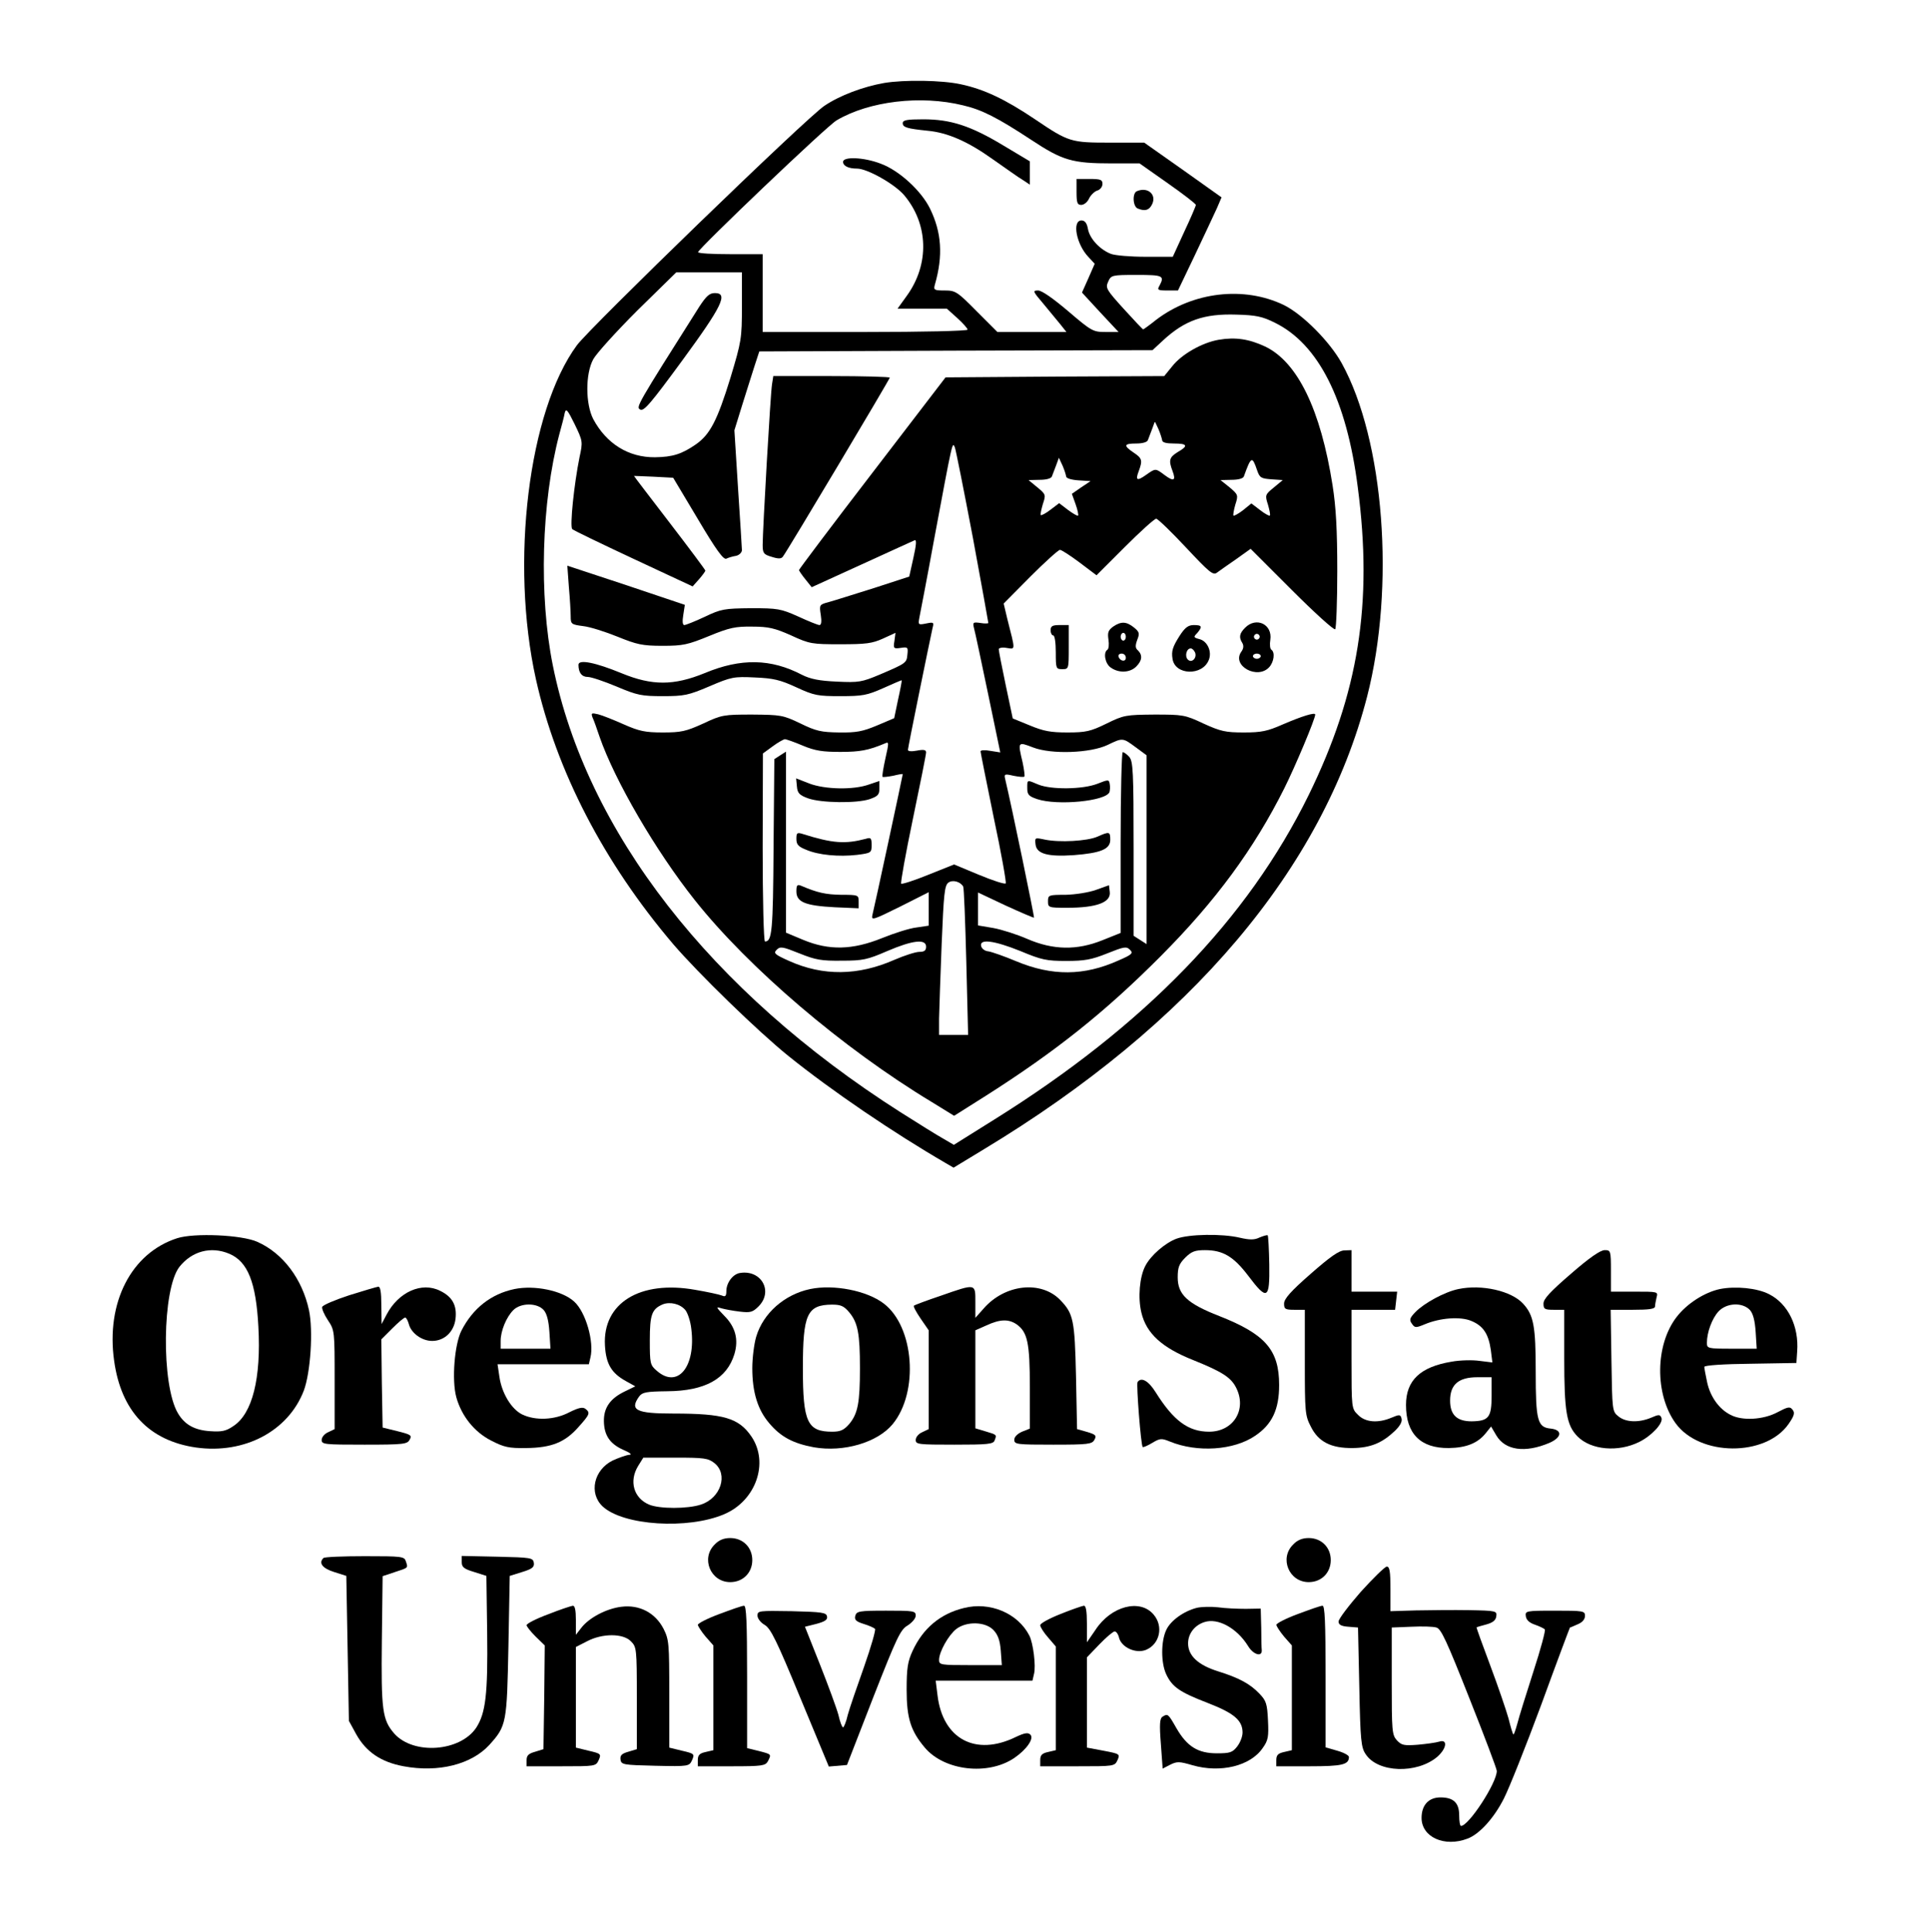
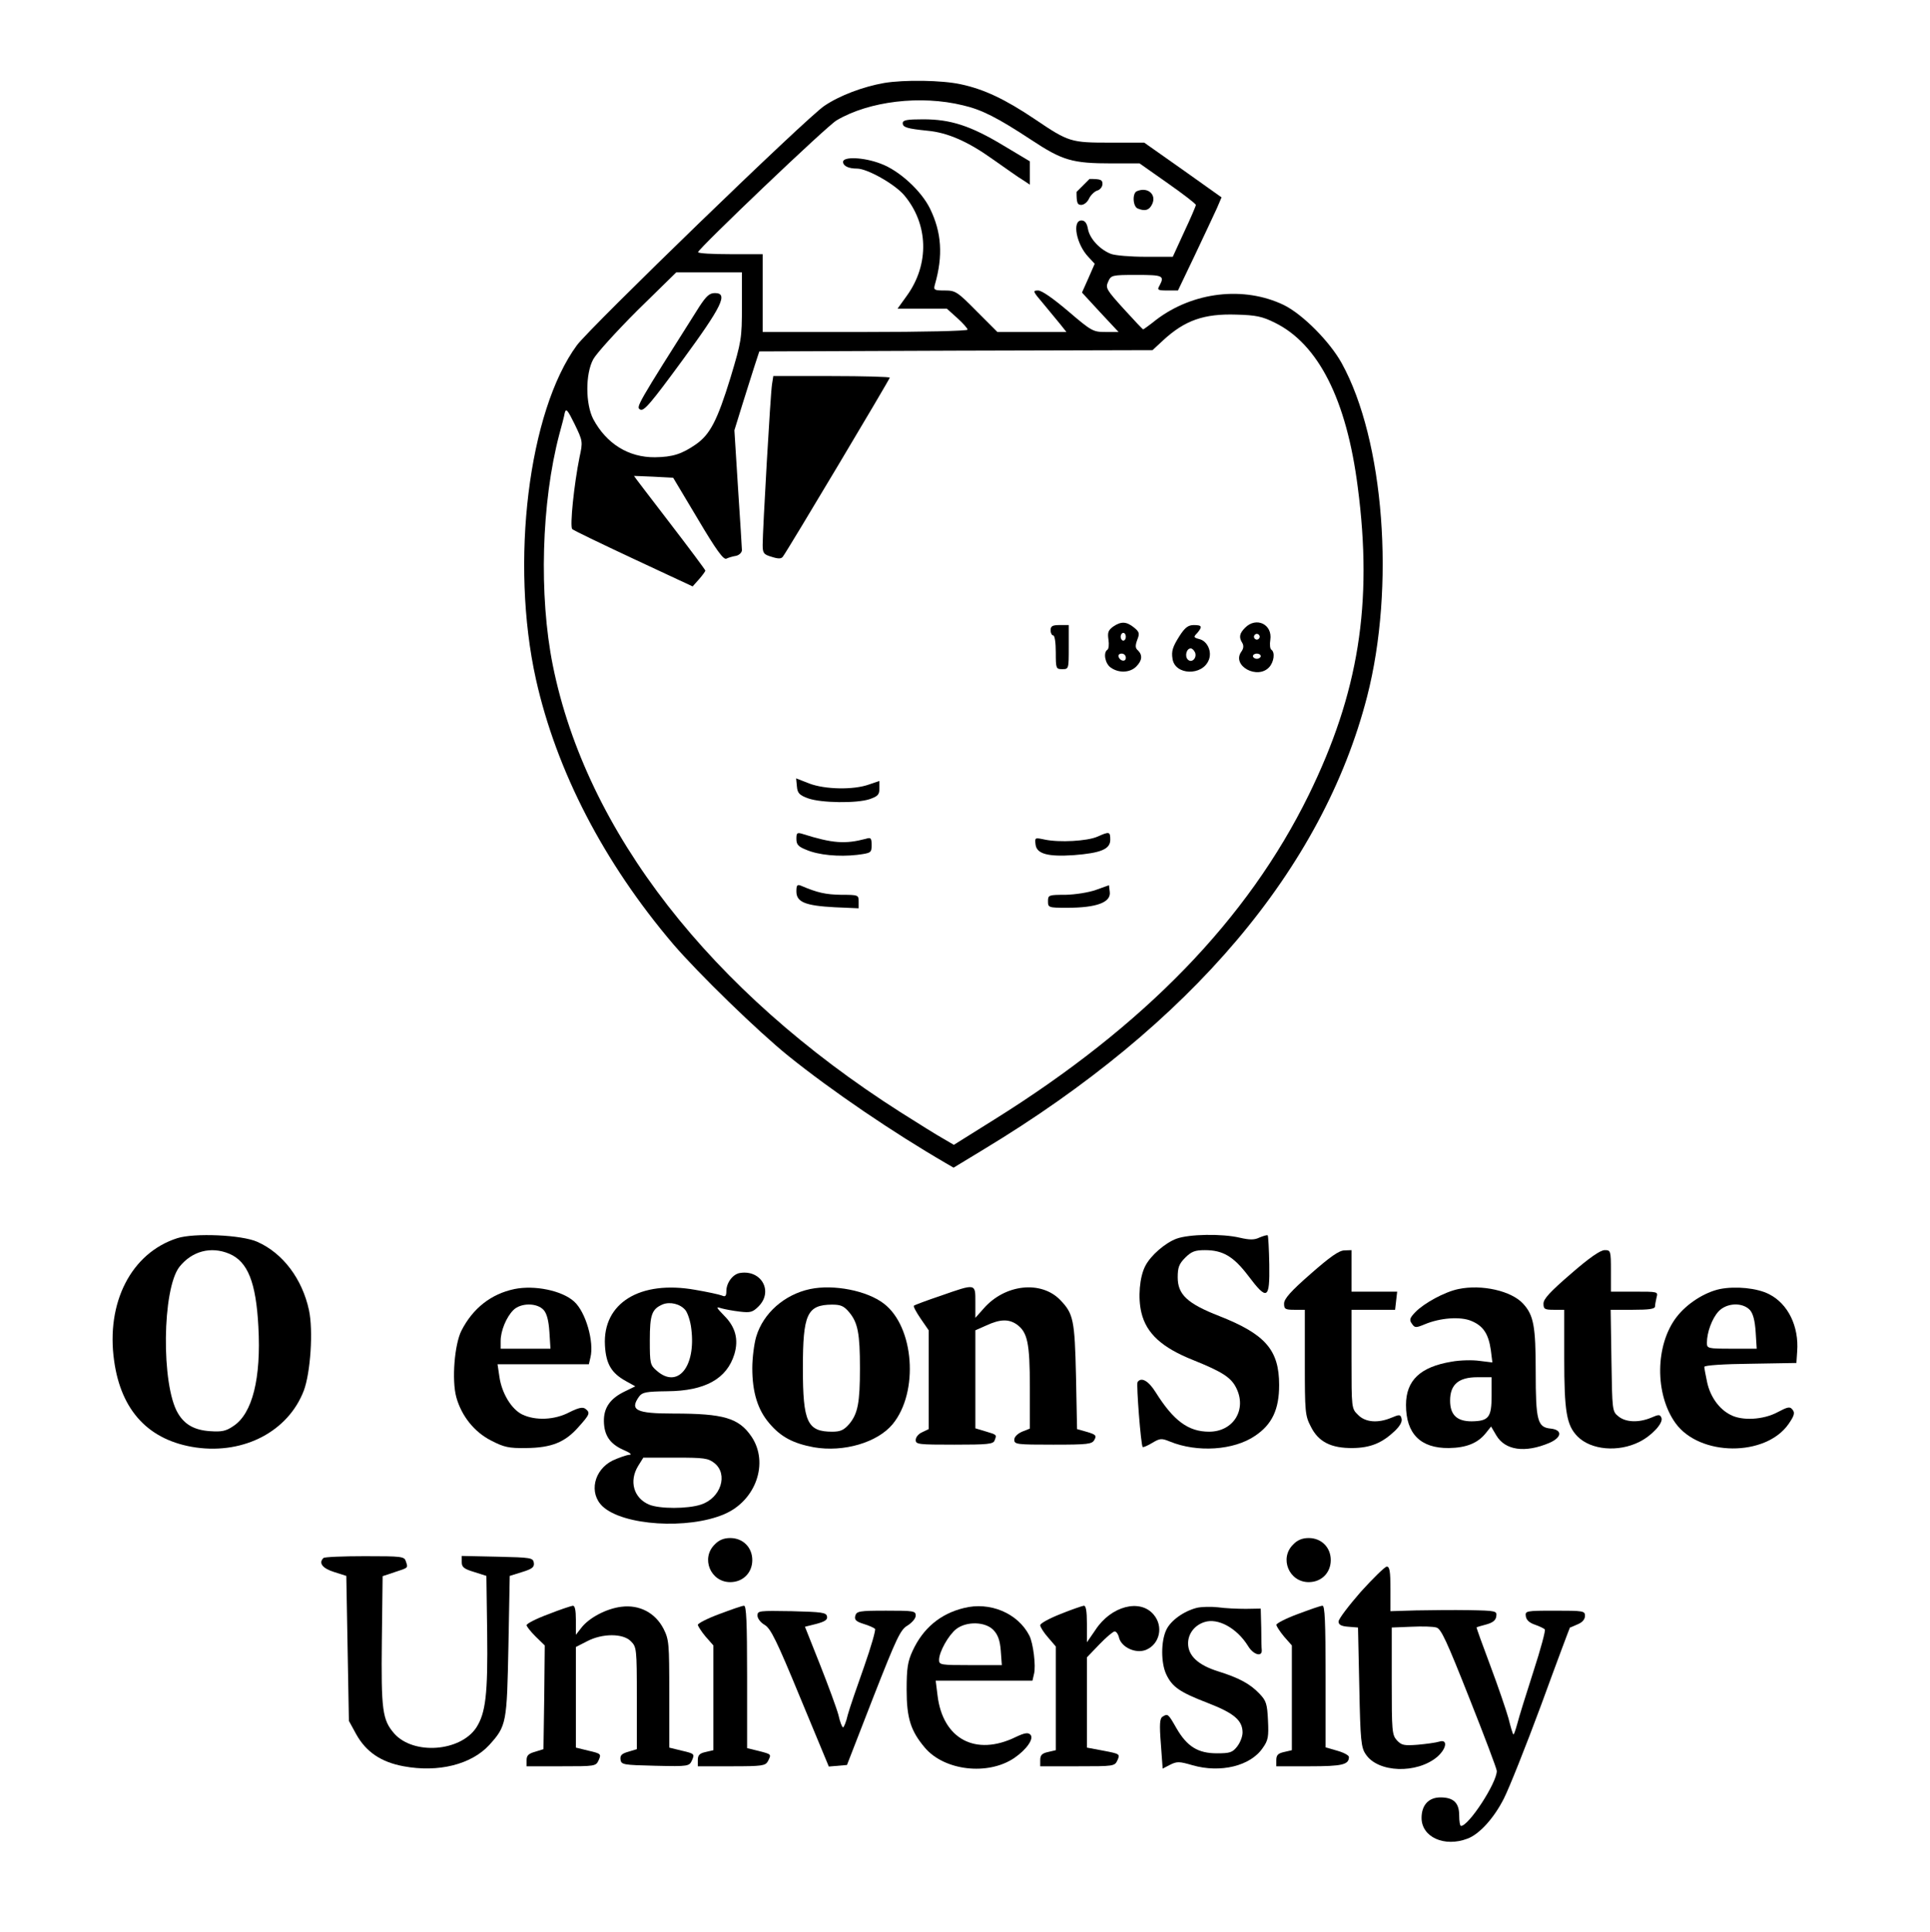
<svg xmlns="http://www.w3.org/2000/svg" version="1.0" width="744pt" height="745pt" viewBox="0 0 744 745" preserveAspectRatio="xMidYMid meet">
  <g transform="translate(0,745) scale(0.1,-0.1)" fill="#000000" stroke="none">
    <path d="M3408 7130 c-80 -14 -171 -48 -230 -88 -66 -43 -902 -853 -954 -923 -187 -254 -258 -838 -158 -1288 79 -354 262 -707 529 -1021 96 -112 326 -336 445 -432 168 -135 402 -294 605 -412 l31 -18 117 71 c798 482 1306 1082 1477 1745 109 424 66 989 -98 1286 -46 83 -150 188 -223 224 -154 74 -350 51 -492 -57 -26 -21 -49 -37 -50 -37 -2 0 -36 36 -75 79 -68 75 -71 81 -60 105 11 25 14 26 110 26 101 0 108 -3 88 -41 -10 -17 -7 -19 30 -19 l41 0 66 138 c36 75 73 156 84 179 l18 42 -149 106 -149 105 -131 0 c-152 0 -160 2 -290 90 -116 78 -197 116 -286 135 -73 16 -218 18 -296 5z m304 -86 c73 -17 132 -47 263 -133 121 -80 158 -91 312 -91 l106 0 108 -76 c60 -42 109 -80 109 -84 0 -4 -20 -51 -45 -104 l-44 -96 -105 0 c-58 0 -117 5 -133 11 -42 16 -82 58 -89 96 -4 23 -12 33 -25 33 -37 0 -20 -92 27 -141 l24 -26 -24 -55 -25 -56 70 -76 71 -76 -50 0 c-48 0 -54 3 -144 80 -59 50 -102 80 -116 80 -22 0 -21 -3 20 -51 23 -28 53 -64 66 -80 l23 -29 -133 0 -133 0 -80 80 c-75 76 -82 80 -123 80 -41 0 -44 2 -38 23 32 111 26 201 -19 293 -34 69 -119 147 -190 173 -65 25 -145 28 -145 7 0 -16 21 -26 54 -26 39 0 144 -59 181 -102 94 -111 99 -266 11 -388 l-36 -50 95 0 95 0 40 -36 c22 -20 40 -40 40 -45 0 -5 -173 -9 -395 -9 l-395 0 0 150 0 150 -125 0 c-69 0 -124 3 -124 8 3 15 496 486 534 508 125 74 324 98 487 58z m-852 -774 c0 -126 -2 -136 -44 -276 -51 -166 -79 -219 -133 -257 -55 -38 -90 -49 -158 -50 -102 -1 -187 52 -238 147 -30 58 -31 174 0 231 12 22 88 106 170 188 l150 147 126 0 127 0 0 -130z m2054 -64 c168 -82 277 -297 320 -634 59 -449 3 -795 -189 -1187 -235 -479 -633 -890 -1213 -1252 l-155 -97 -41 24 c-22 12 -97 59 -165 102 -733 467 -1211 1082 -1340 1723 -54 269 -44 628 25 890 9 33 19 70 21 83 5 19 11 12 38 -43 32 -66 32 -68 19 -128 -21 -104 -38 -267 -28 -277 5 -5 111 -56 237 -115 l227 -106 25 28 c13 15 24 30 24 33 0 3 -62 86 -138 185 -76 99 -138 180 -137 180 0 0 35 -1 76 -3 l75 -4 95 -159 c71 -120 99 -158 110 -153 8 4 25 9 38 11 12 3 22 13 22 22 0 9 -7 116 -15 239 l-14 223 30 97 c17 53 38 122 48 152 l18 55 758 3 758 2 42 39 c83 76 156 102 281 98 75 -2 100 -7 148 -31z" />
    <path d="M3480 6975 c0 -16 17 -21 95 -29 78 -7 157 -42 252 -110 49 -34 100 -71 116 -80 l27 -18 0 45 0 45 -102 61 c-126 76 -203 101 -309 101 -63 0 -79 -3 -79 -15z" />
-     <path d="M4150 6710 c0 -42 3 -50 18 -50 11 0 24 11 30 24 6 13 20 27 31 31 12 3 21 15 21 26 0 16 -7 19 -50 19 l-50 0 0 -50z" />
+     <path d="M4150 6710 c0 -42 3 -50 18 -50 11 0 24 11 30 24 6 13 20 27 31 31 12 3 21 15 21 26 0 16 -7 19 -50 19 z" />
    <path d="M4383 6713 c-19 -7 -16 -60 3 -67 27 -11 43 -7 54 14 21 38 -14 71 -57 53z" />
    <path d="M2696 6268 c-243 -384 -245 -388 -228 -397 14 -8 41 24 162 189 154 210 178 260 126 260 -21 0 -33 -11 -60 -52z" />
-     <path d="M4698 6140 c-64 -11 -143 -56 -179 -102 l-31 -38 -421 -2 -422 -3 -282 -368 c-156 -203 -283 -372 -283 -375 1 -4 12 -20 25 -36 l24 -30 193 88 c106 49 198 90 204 93 8 3 6 -19 -5 -68 l-16 -72 -135 -44 c-74 -23 -152 -48 -174 -54 -38 -10 -38 -11 -32 -50 4 -25 2 -39 -5 -39 -6 0 -43 15 -82 33 -67 30 -79 32 -182 32 -103 -1 -115 -3 -178 -33 -38 -18 -74 -32 -79 -32 -7 0 -8 15 -4 39 l6 39 -226 76 -227 75 6 -82 c4 -45 7 -96 7 -113 0 -30 2 -32 48 -38 27 -3 86 -22 133 -41 74 -30 95 -35 173 -35 79 0 97 4 180 38 78 32 101 37 166 36 63 0 87 -6 150 -34 71 -33 81 -34 190 -34 98 0 122 3 164 22 l48 22 -4 -31 c-5 -29 -3 -31 24 -27 27 4 29 3 26 -25 -3 -33 -4 -34 -107 -78 -69 -29 -81 -31 -165 -27 -68 3 -102 10 -134 26 -120 63 -236 65 -375 7 -120 -49 -203 -49 -320 -1 -102 42 -167 55 -167 33 0 -31 13 -47 36 -47 13 0 63 -17 111 -37 80 -34 97 -37 178 -37 82 0 98 3 180 38 84 36 94 38 175 34 71 -3 97 -9 160 -38 69 -32 83 -34 170 -34 85 0 102 3 165 31 38 17 70 31 71 30 1 -1 -5 -34 -14 -74 l-15 -72 -66 -28 c-55 -23 -79 -28 -146 -27 -69 1 -89 5 -150 35 -67 32 -75 33 -185 34 -110 0 -118 -1 -190 -35 -66 -30 -85 -34 -155 -34 -68 0 -91 5 -150 31 -38 17 -83 35 -99 39 -26 6 -28 5 -22 -12 5 -10 17 -44 27 -74 59 -170 217 -441 367 -630 208 -262 571 -572 914 -779 l86 -53 122 77 c269 171 460 323 675 539 211 212 359 413 476 647 42 84 119 267 119 284 0 10 -53 -7 -125 -38 -59 -26 -82 -31 -150 -31 -70 0 -89 4 -155 34 -72 34 -80 35 -190 35 -110 -1 -118 -2 -185 -35 -61 -30 -80 -34 -150 -34 -65 0 -92 5 -145 27 l-66 27 -27 128 c-15 71 -27 133 -27 139 0 5 14 8 30 5 35 -5 35 -14 3 112 l-14 59 103 104 c56 56 108 103 114 103 6 0 40 -22 76 -49 l65 -49 109 109 c60 60 114 109 121 109 6 0 58 -50 114 -110 91 -97 105 -109 120 -98 10 7 43 31 74 52 l56 40 159 -159 c88 -88 163 -156 167 -151 4 4 8 105 8 224 0 160 -5 247 -18 330 -46 293 -135 476 -260 536 -62 29 -115 37 -179 26z m-218 -387 c0 -9 16 -13 45 -13 53 0 57 -9 15 -33 -32 -20 -36 -31 -20 -73 14 -37 5 -42 -30 -16 -36 27 -35 27 -72 1 -35 -25 -42 -21 -28 15 15 41 13 49 -20 71 -40 27 -38 35 10 35 24 0 42 5 45 13 2 6 10 26 16 42 l11 30 14 -30 c7 -16 13 -36 14 -42z m-730 -374 c33 -179 60 -328 60 -331 0 -2 -14 -3 -30 0 -29 4 -31 3 -25 -21 4 -14 28 -127 54 -252 l47 -226 -38 6 c-21 4 -38 3 -38 -2 0 -4 23 -119 51 -256 29 -136 49 -250 46 -253 -4 -4 -50 11 -103 33 l-96 40 -100 -40 c-54 -22 -101 -37 -104 -34 -3 3 17 115 45 249 28 134 51 249 51 257 0 10 -9 12 -35 7 -21 -4 -35 -3 -35 3 0 9 82 411 95 470 6 22 4 23 -25 17 -30 -6 -31 -5 -26 22 3 15 29 149 56 297 73 391 71 383 81 360 4 -11 35 -167 69 -346z m360 234 c0 -7 19 -13 47 -15 l47 -3 -36 -24 -36 -25 14 -39 c8 -22 12 -42 10 -45 -3 -2 -20 8 -39 22 l-34 26 -33 -25 c-18 -14 -35 -23 -38 -21 -2 3 2 21 8 42 12 36 12 38 -21 65 l-34 28 43 1 c25 0 44 5 47 13 2 6 10 26 16 42 l11 30 14 -30 c7 -16 13 -35 14 -42z m736 24 c10 -29 15 -32 55 -35 l44 -3 -35 -29 c-33 -27 -34 -29 -22 -66 6 -21 10 -40 7 -42 -2 -2 -19 7 -37 21 l-34 26 -32 -26 c-18 -14 -35 -23 -37 -21 -2 2 1 21 7 42 12 37 11 39 -22 67 l-35 28 43 1 c25 0 44 5 47 13 28 78 32 80 51 24z m-1751 -1062 c48 -20 77 -24 145 -24 75 0 108 6 172 33 15 7 15 3 1 -59 -8 -36 -13 -68 -11 -70 2 -2 20 0 41 4 20 5 37 8 37 6 0 -4 -110 -517 -117 -543 -5 -22 3 -19 106 32 l111 56 0 -64 0 -65 -47 -7 c-27 -3 -86 -22 -133 -41 -114 -46 -204 -48 -303 -7 l-67 28 0 349 0 349 -22 -14 -23 -15 -3 -338 c-2 -328 -6 -365 -33 -365 -5 0 -9 161 -9 363 l1 362 37 27 c20 15 42 27 47 28 6 0 37 -11 70 -25z m1283 -6 l42 -31 0 -364 0 -364 -25 16 -25 16 0 336 c0 298 -2 337 -17 354 -9 10 -20 18 -25 18 -4 0 -8 -157 -8 -348 l0 -349 -70 -28 c-99 -40 -191 -38 -290 5 -39 17 -98 36 -131 42 l-59 10 0 63 0 64 106 -50 c59 -27 108 -48 110 -47 2 3 -85 425 -111 534 -5 20 -2 21 32 13 21 -4 39 -6 42 -3 2 2 -1 27 -7 55 -19 80 -19 80 41 57 70 -27 220 -22 287 10 58 28 58 28 108 -9z m-665 -537 c3 -4 8 -134 12 -289 l7 -283 -56 0 -56 0 0 63 c1 34 5 163 10 287 8 193 11 226 26 237 16 12 46 4 57 -15z m-143 -232 c0 -15 -7 -20 -26 -20 -14 0 -58 -14 -97 -31 -139 -61 -274 -63 -405 -4 -56 25 -61 30 -48 43 14 14 23 12 88 -14 62 -25 85 -29 163 -28 81 0 99 4 175 37 98 42 150 48 150 17z m364 -17 c81 -34 101 -38 176 -38 71 0 98 5 158 29 65 26 74 28 88 14 13 -13 9 -18 -44 -41 -133 -60 -256 -61 -395 -3 -45 19 -94 36 -107 38 -14 1 -26 11 -28 21 -6 28 50 21 152 -20z" />
    <path d="M3072 4418 c2 -26 10 -34 43 -46 50 -18 188 -20 238 -3 31 11 37 17 37 41 l0 29 -41 -14 c-59 -21 -168 -19 -229 4 l-51 20 3 -31z" />
    <path d="M3070 4216 c0 -22 7 -30 37 -42 48 -21 127 -28 197 -20 54 7 56 8 56 38 0 27 -3 30 -22 24 -80 -21 -128 -18 -245 19 -20 6 -23 4 -23 -19z" />
    <path d="M3070 4013 c0 -41 34 -55 148 -61 l92 -4 0 26 c0 25 -1 26 -67 26 -60 1 -92 8 -155 35 -15 6 -18 2 -18 -22z" />
-     <path d="M4230 4428 c-57 -22 -178 -23 -227 -3 -45 19 -43 20 -43 -14 0 -25 6 -31 38 -42 78 -26 265 -8 279 27 2 7 3 21 1 31 -3 18 -5 18 -48 1z" />
    <path d="M4230 4224 c-39 -17 -146 -23 -203 -11 -38 8 -38 8 -35 -19 4 -36 47 -48 148 -41 103 8 140 23 140 59 0 32 -3 33 -50 12z" />
    <path d="M4225 4019 c-28 -10 -79 -18 -117 -19 -66 0 -68 -1 -68 -25 0 -24 2 -25 73 -25 115 0 171 21 165 62 l-3 25 -50 -18z" />
    <path d="M2976 5968 c-6 -37 -36 -563 -36 -619 0 -32 4 -37 35 -46 25 -8 37 -8 43 1 16 20 412 684 412 690 0 3 -101 6 -225 6 l-224 0 -5 -32z" />
    <path d="M4291 5034 c-19 -14 -22 -23 -18 -50 3 -19 1 -36 -4 -39 -17 -11 -9 -54 13 -69 31 -22 74 -20 98 4 23 23 25 44 7 62 -11 9 -11 19 -3 41 10 25 8 31 -13 48 -29 23 -49 24 -80 3z m49 -39 c0 -8 -4 -15 -10 -15 -5 0 -10 7 -10 15 0 8 5 15 10 15 6 0 10 -7 10 -15z m0 -81 c0 -17 -22 -14 -28 4 -2 7 3 12 12 12 9 0 16 -7 16 -16z" />
    <path d="M4800 5030 c-22 -22 -25 -37 -11 -59 6 -10 5 -22 -4 -34 -38 -54 63 -109 108 -59 18 20 23 57 8 67 -5 3 -7 20 -4 38 9 60 -54 90 -97 47z m54 -41 c-3 -5 -10 -7 -15 -3 -5 3 -7 10 -3 15 3 5 10 7 15 3 5 -3 7 -10 3 -15z m6 -69 c0 -5 -7 -10 -15 -10 -8 0 -15 5 -15 10 0 6 7 10 15 10 8 0 15 -4 15 -10z" />
    <path d="M4050 5020 c0 -11 5 -20 10 -20 6 0 10 -28 10 -65 0 -63 1 -65 25 -65 25 0 25 1 25 85 l0 85 -35 0 c-28 0 -35 -4 -35 -20z" />
    <path d="M4547 4998 c-26 -41 -32 -58 -27 -88 9 -64 116 -67 140 -4 13 32 -6 73 -37 80 -22 6 -23 8 -8 23 21 25 19 31 -13 31 -21 0 -34 -9 -55 -42z m60 -64 c8 -21 -13 -42 -28 -27 -13 13 -5 43 11 43 6 0 13 -7 17 -16z" />
    <path d="M683 2676 c-177 -57 -275 -248 -243 -473 27 -194 135 -308 316 -334 186 -26 355 63 415 219 26 69 37 232 20 311 -26 120 -100 219 -199 263 -60 27 -243 35 -309 14z m201 -60 c71 -30 103 -110 112 -281 11 -199 -23 -335 -96 -383 -29 -20 -45 -23 -90 -20 -60 4 -98 25 -124 69 -65 109 -61 480 6 565 48 60 121 80 192 50z" />
    <path d="M4535 2674 c-43 -16 -99 -64 -120 -105 -22 -42 -29 -122 -15 -180 19 -80 79 -135 200 -183 109 -44 145 -66 165 -106 43 -84 -10 -170 -104 -170 -80 0 -137 42 -206 152 -28 45 -56 60 -70 39 -5 -10 13 -243 20 -250 2 -2 19 5 37 16 30 18 36 18 68 5 105 -43 246 -34 328 22 66 44 93 102 93 196 0 135 -53 196 -231 266 -123 48 -160 83 -160 149 0 38 5 52 29 76 24 24 38 29 76 29 69 0 110 -24 167 -99 73 -97 83 -91 81 43 -1 59 -4 110 -6 113 -3 2 -16 -2 -31 -8 -20 -10 -38 -10 -77 -1 -68 16 -195 14 -244 -4z" />
    <path d="M5053 2539 c-78 -68 -103 -97 -103 -115 0 -21 4 -24 40 -24 l40 0 0 -203 c0 -190 1 -205 23 -247 29 -59 78 -84 162 -83 68 1 112 19 161 65 20 19 30 36 27 48 -4 17 -8 17 -39 4 -52 -22 -101 -18 -129 11 -25 24 -25 26 -25 215 l0 190 84 0 84 0 4 35 4 35 -88 0 -88 0 0 80 0 80 -27 -1 c-21 0 -56 -25 -130 -90z" />
    <path d="M6056 2539 c-80 -69 -106 -97 -106 -115 0 -21 4 -24 40 -24 l40 0 0 -186 c0 -207 9 -259 51 -302 52 -53 158 -62 239 -21 48 24 92 72 85 92 -6 14 -10 14 -40 1 -48 -20 -98 -18 -126 5 -24 19 -24 23 -27 215 l-3 196 85 0 c62 0 86 3 86 13 0 6 3 22 6 35 6 22 5 22 -85 22 l-91 0 0 80 c0 78 -1 80 -24 80 -17 0 -60 -30 -130 -91z" />
    <path d="M2853 2542 c-28 -4 -53 -38 -53 -70 0 -19 -4 -23 -17 -17 -10 4 -56 14 -103 22 -213 38 -357 -51 -348 -214 4 -72 25 -107 81 -138 l36 -20 -41 -20 c-56 -27 -81 -63 -80 -115 1 -54 23 -87 75 -110 26 -11 35 -19 23 -19 -11 -1 -40 -11 -64 -22 -73 -36 -93 -126 -39 -177 79 -74 329 -90 469 -30 122 52 173 198 105 299 -49 72 -107 89 -301 89 -144 0 -170 13 -132 66 12 16 27 19 108 20 146 1 230 48 259 143 17 57 4 105 -39 148 -32 33 -33 36 -12 29 14 -4 46 -10 72 -13 41 -5 50 -2 72 20 58 58 11 142 -71 129z m-211 -143 c9 -11 20 -44 23 -73 18 -145 -52 -231 -132 -162 -27 23 -28 28 -28 119 0 99 8 120 50 138 28 11 67 2 87 -22z m112 -590 c54 -43 25 -135 -52 -160 -51 -17 -160 -17 -200 0 -59 25 -78 90 -42 149 l20 32 124 0 c110 0 126 -2 150 -21z" />
-     <path d="M1346 2456 c-55 -18 -102 -38 -104 -45 -2 -7 8 -30 22 -51 26 -39 26 -42 26 -230 l0 -190 -25 -12 c-14 -6 -25 -19 -25 -30 0 -17 11 -18 165 -18 151 0 165 2 174 19 10 17 5 20 -47 33 l-57 14 -3 170 -2 170 42 42 c23 23 45 42 50 42 4 0 10 -11 14 -25 9 -35 50 -65 90 -65 47 0 84 35 90 85 6 52 -12 85 -59 108 -71 36 -161 -4 -207 -92 l-19 -36 -1 73 c0 51 -4 72 -12 71 -7 -1 -58 -16 -112 -33z" />
    <path d="M1983 2480 c-90 -19 -160 -74 -204 -160 -27 -53 -38 -191 -20 -257 20 -72 69 -134 134 -167 50 -26 69 -30 135 -29 98 1 150 22 202 81 44 49 46 55 27 70 -10 8 -26 5 -62 -13 -57 -30 -130 -33 -181 -9 -42 20 -80 82 -89 147 l-7 47 176 0 176 0 6 26 c15 60 -18 176 -63 216 -46 42 -152 64 -230 48z m113 -81 c12 -14 19 -40 22 -85 l4 -64 -96 0 -96 0 0 30 c0 39 22 92 49 119 28 28 91 29 117 0z" />
    <path d="M3123 2480 c-99 -21 -181 -93 -208 -184 -8 -27 -15 -82 -15 -121 0 -93 21 -161 66 -213 44 -52 91 -77 171 -92 115 -20 245 18 304 89 102 124 83 376 -34 465 -65 50 -193 75 -284 56z m151 -90 c33 -40 41 -82 41 -215 0 -133 -8 -175 -41 -215 -21 -24 -34 -30 -66 -30 -96 0 -113 37 -113 245 0 208 16 244 112 245 34 0 46 -5 67 -30z" />
    <path d="M3626 2454 c-54 -18 -101 -36 -103 -38 -3 -3 9 -25 26 -50 l31 -45 0 -191 0 -190 -25 -12 c-14 -6 -25 -19 -25 -30 0 -17 11 -18 149 -18 127 0 150 2 155 16 9 23 9 22 -34 35 l-40 12 0 189 0 189 43 19 c52 24 85 25 116 4 42 -30 51 -71 51 -242 l0 -160 -30 -12 c-18 -8 -30 -20 -30 -31 0 -18 10 -19 150 -19 135 0 150 2 159 19 9 16 5 20 -28 30 l-39 11 -4 203 c-5 219 -10 242 -61 295 -74 76 -213 61 -295 -33 l-32 -36 0 61 c0 72 3 72 -134 24z" />
    <path d="M5622 2480 c-53 -11 -132 -54 -166 -89 -22 -23 -24 -30 -13 -45 11 -16 15 -16 49 -2 59 25 138 31 180 13 46 -19 66 -50 75 -112 l6 -48 -49 6 c-27 4 -75 3 -108 -3 -121 -20 -176 -72 -176 -167 0 -111 56 -167 165 -166 68 1 112 19 143 58 l20 25 20 -34 c34 -58 111 -69 205 -29 48 21 51 50 5 55 -51 5 -58 29 -58 221 0 174 -8 216 -48 260 -45 50 -160 76 -250 57z m128 -411 c0 -84 -11 -98 -77 -99 -57 0 -83 25 -83 80 0 62 33 90 105 90 l55 0 0 -71z" />
    <path d="M6630 2480 c-60 -13 -127 -56 -167 -108 -83 -108 -84 -298 -4 -409 93 -129 348 -130 436 -3 22 32 25 43 15 55 -10 13 -18 11 -58 -10 -54 -29 -136 -34 -181 -10 -44 22 -78 70 -90 125 -6 28 -11 55 -11 60 0 6 77 11 178 12 l177 3 3 45 c7 96 -35 183 -108 220 -46 24 -129 32 -190 20z m116 -81 c12 -14 19 -40 22 -85 l4 -64 -96 0 c-93 0 -96 1 -96 23 0 40 20 94 45 121 31 33 92 36 121 5z" />
    <path d="M2755 1495 c-54 -53 -16 -145 60 -145 49 0 85 36 85 85 0 49 -36 85 -85 85 -25 0 -44 -8 -60 -25z" />
    <path d="M4985 1495 c-54 -53 -16 -145 60 -145 49 0 85 36 85 85 0 49 -36 85 -85 85 -25 0 -44 -8 -60 -25z" />
    <path d="M1247 1443 c-20 -19 -4 -40 41 -54 l47 -15 5 -279 5 -280 29 -53 c38 -67 95 -106 182 -122 134 -25 261 7 330 82 67 74 68 84 74 383 l5 269 48 15 c39 12 47 19 45 35 -3 20 -10 21 -140 24 l-138 3 0 -24 c0 -19 8 -26 48 -38 l47 -15 3 -219 c3 -238 -6 -310 -42 -366 -62 -93 -242 -106 -316 -23 -46 53 -51 89 -48 360 l3 247 45 15 c55 18 53 16 45 41 -6 20 -13 21 -159 21 -84 0 -156 -3 -159 -7z" />
    <path d="M5246 1313 c-47 -54 -86 -105 -86 -115 0 -12 10 -18 38 -20 l37 -3 5 -230 c4 -207 7 -233 25 -259 47 -71 196 -76 275 -10 37 32 42 70 8 59 -13 -4 -50 -9 -83 -12 -53 -4 -62 -2 -80 17 -19 21 -20 36 -20 229 l0 206 75 3 c41 2 85 1 97 -3 18 -4 40 -52 127 -272 58 -146 106 -273 106 -281 0 -46 -108 -212 -138 -212 -4 0 -7 18 -7 41 0 48 -22 69 -72 69 -46 0 -73 -30 -73 -79 0 -74 88 -114 177 -80 46 17 102 79 140 154 20 39 85 202 145 364 59 162 109 295 110 296 2 0 15 6 31 13 17 7 27 19 27 32 0 19 -6 20 -116 20 -113 0 -115 -1 -112 -22 2 -14 14 -25 35 -32 17 -6 34 -14 38 -18 4 -3 -16 -77 -44 -163 -28 -87 -56 -177 -62 -201 -7 -25 -13 -43 -15 -41 -3 2 -11 30 -19 62 -9 32 -40 123 -70 203 -30 80 -54 146 -53 148 2 1 19 6 38 11 25 7 36 16 38 31 3 21 0 22 -105 24 -59 1 -152 0 -205 -1 l-98 -3 0 86 c0 66 -3 86 -14 86 -7 0 -52 -44 -100 -97z" />
    <path d="M2113 1226 c-46 -17 -83 -36 -83 -42 0 -5 16 -25 35 -44 l35 -34 -2 -200 -3 -200 -32 -10 c-25 -7 -33 -14 -33 -32 l0 -24 133 0 c132 0 134 0 145 24 10 23 9 25 -39 36 l-49 12 0 194 0 194 43 22 c59 31 139 31 169 0 22 -22 23 -28 23 -219 l0 -197 -33 -10 c-25 -7 -32 -14 -30 -30 3 -20 10 -21 134 -24 130 -3 131 -2 142 22 10 23 9 25 -39 36 l-49 12 0 207 c0 195 -1 209 -22 251 -32 62 -93 94 -163 85 -57 -7 -124 -42 -154 -81 l-21 -27 0 57 c0 39 -4 56 -12 55 -7 -1 -50 -15 -95 -33z" />
    <path d="M2773 1227 c-46 -17 -83 -36 -83 -42 1 -5 14 -26 30 -45 l30 -34 0 -202 0 -202 -30 -7 c-23 -5 -30 -12 -30 -31 l0 -24 130 0 c118 0 130 2 140 19 14 28 15 27 -35 40 l-45 11 0 275 c0 214 -3 275 -12 274 -7 0 -50 -15 -95 -32z" />
    <path d="M3715 1250 c-90 -22 -157 -78 -197 -165 -19 -41 -23 -67 -23 -150 0 -110 16 -159 70 -223 75 -89 243 -109 345 -40 48 33 77 75 62 90 -9 9 -22 7 -56 -9 -155 -76 -282 -8 -302 161 l-7 56 186 0 187 0 6 26 c8 30 -3 119 -18 148 -44 86 -152 132 -253 106z m115 -85 c17 -18 25 -40 28 -80 l4 -55 -121 0 c-115 0 -121 1 -121 20 0 31 36 95 66 119 40 31 113 29 144 -4z" />
    <path d="M4088 1227 c-43 -17 -78 -36 -78 -43 0 -7 14 -29 30 -47 l30 -35 0 -200 0 -200 -30 -7 c-23 -5 -30 -12 -30 -31 l0 -24 143 0 c142 0 144 0 155 24 10 23 9 24 -54 36 l-64 12 0 174 0 174 48 50 c27 28 53 50 59 50 6 0 14 -11 17 -25 10 -37 65 -62 104 -46 53 22 68 91 29 136 -52 62 -164 33 -224 -59 l-33 -48 0 71 c0 51 -4 71 -12 70 -7 -1 -48 -15 -90 -32z" />
    <path d="M4614 1251 c-51 -13 -101 -49 -118 -85 -21 -44 -21 -128 0 -172 23 -48 51 -68 160 -110 101 -39 134 -67 134 -114 0 -15 -9 -39 -21 -54 -18 -23 -28 -26 -78 -26 -73 0 -115 26 -156 97 -32 56 -33 57 -54 44 -10 -7 -12 -29 -6 -104 l7 -96 29 15 c26 13 35 13 86 -2 108 -31 224 -3 271 67 21 29 23 44 20 106 -3 64 -7 76 -33 103 -36 38 -79 61 -159 86 -77 24 -116 60 -116 108 0 37 25 70 63 82 52 17 125 -23 168 -92 20 -34 55 -44 53 -16 -1 6 -2 45 -2 86 l-2 74 -57 -1 c-32 0 -80 2 -108 6 -27 3 -64 2 -81 -2z" />
    <path d="M5003 1227 c-46 -17 -83 -36 -83 -42 1 -5 14 -26 30 -45 l30 -34 0 -202 0 -202 -30 -7 c-23 -5 -30 -12 -30 -31 l0 -24 128 0 c126 0 152 6 152 36 0 6 -20 17 -45 24 l-45 13 0 273 c0 213 -3 274 -12 273 -7 0 -50 -15 -95 -32z" />
    <path d="M2920 1221 c0 -11 12 -27 28 -36 23 -14 46 -60 137 -281 l110 -265 35 3 35 3 101 260 c91 232 105 262 133 278 17 11 31 27 31 38 0 18 -8 19 -114 19 -104 0 -114 -2 -119 -20 -4 -15 3 -22 32 -31 20 -6 40 -15 44 -19 4 -3 -15 -69 -42 -146 -27 -76 -56 -160 -63 -186 -6 -27 -15 -48 -18 -48 -4 0 -12 21 -18 48 -7 26 -39 113 -71 194 l-58 146 44 11 c33 9 44 16 41 29 -3 15 -20 17 -136 20 -126 2 -132 2 -132 -17z" />
  </g>
</svg>